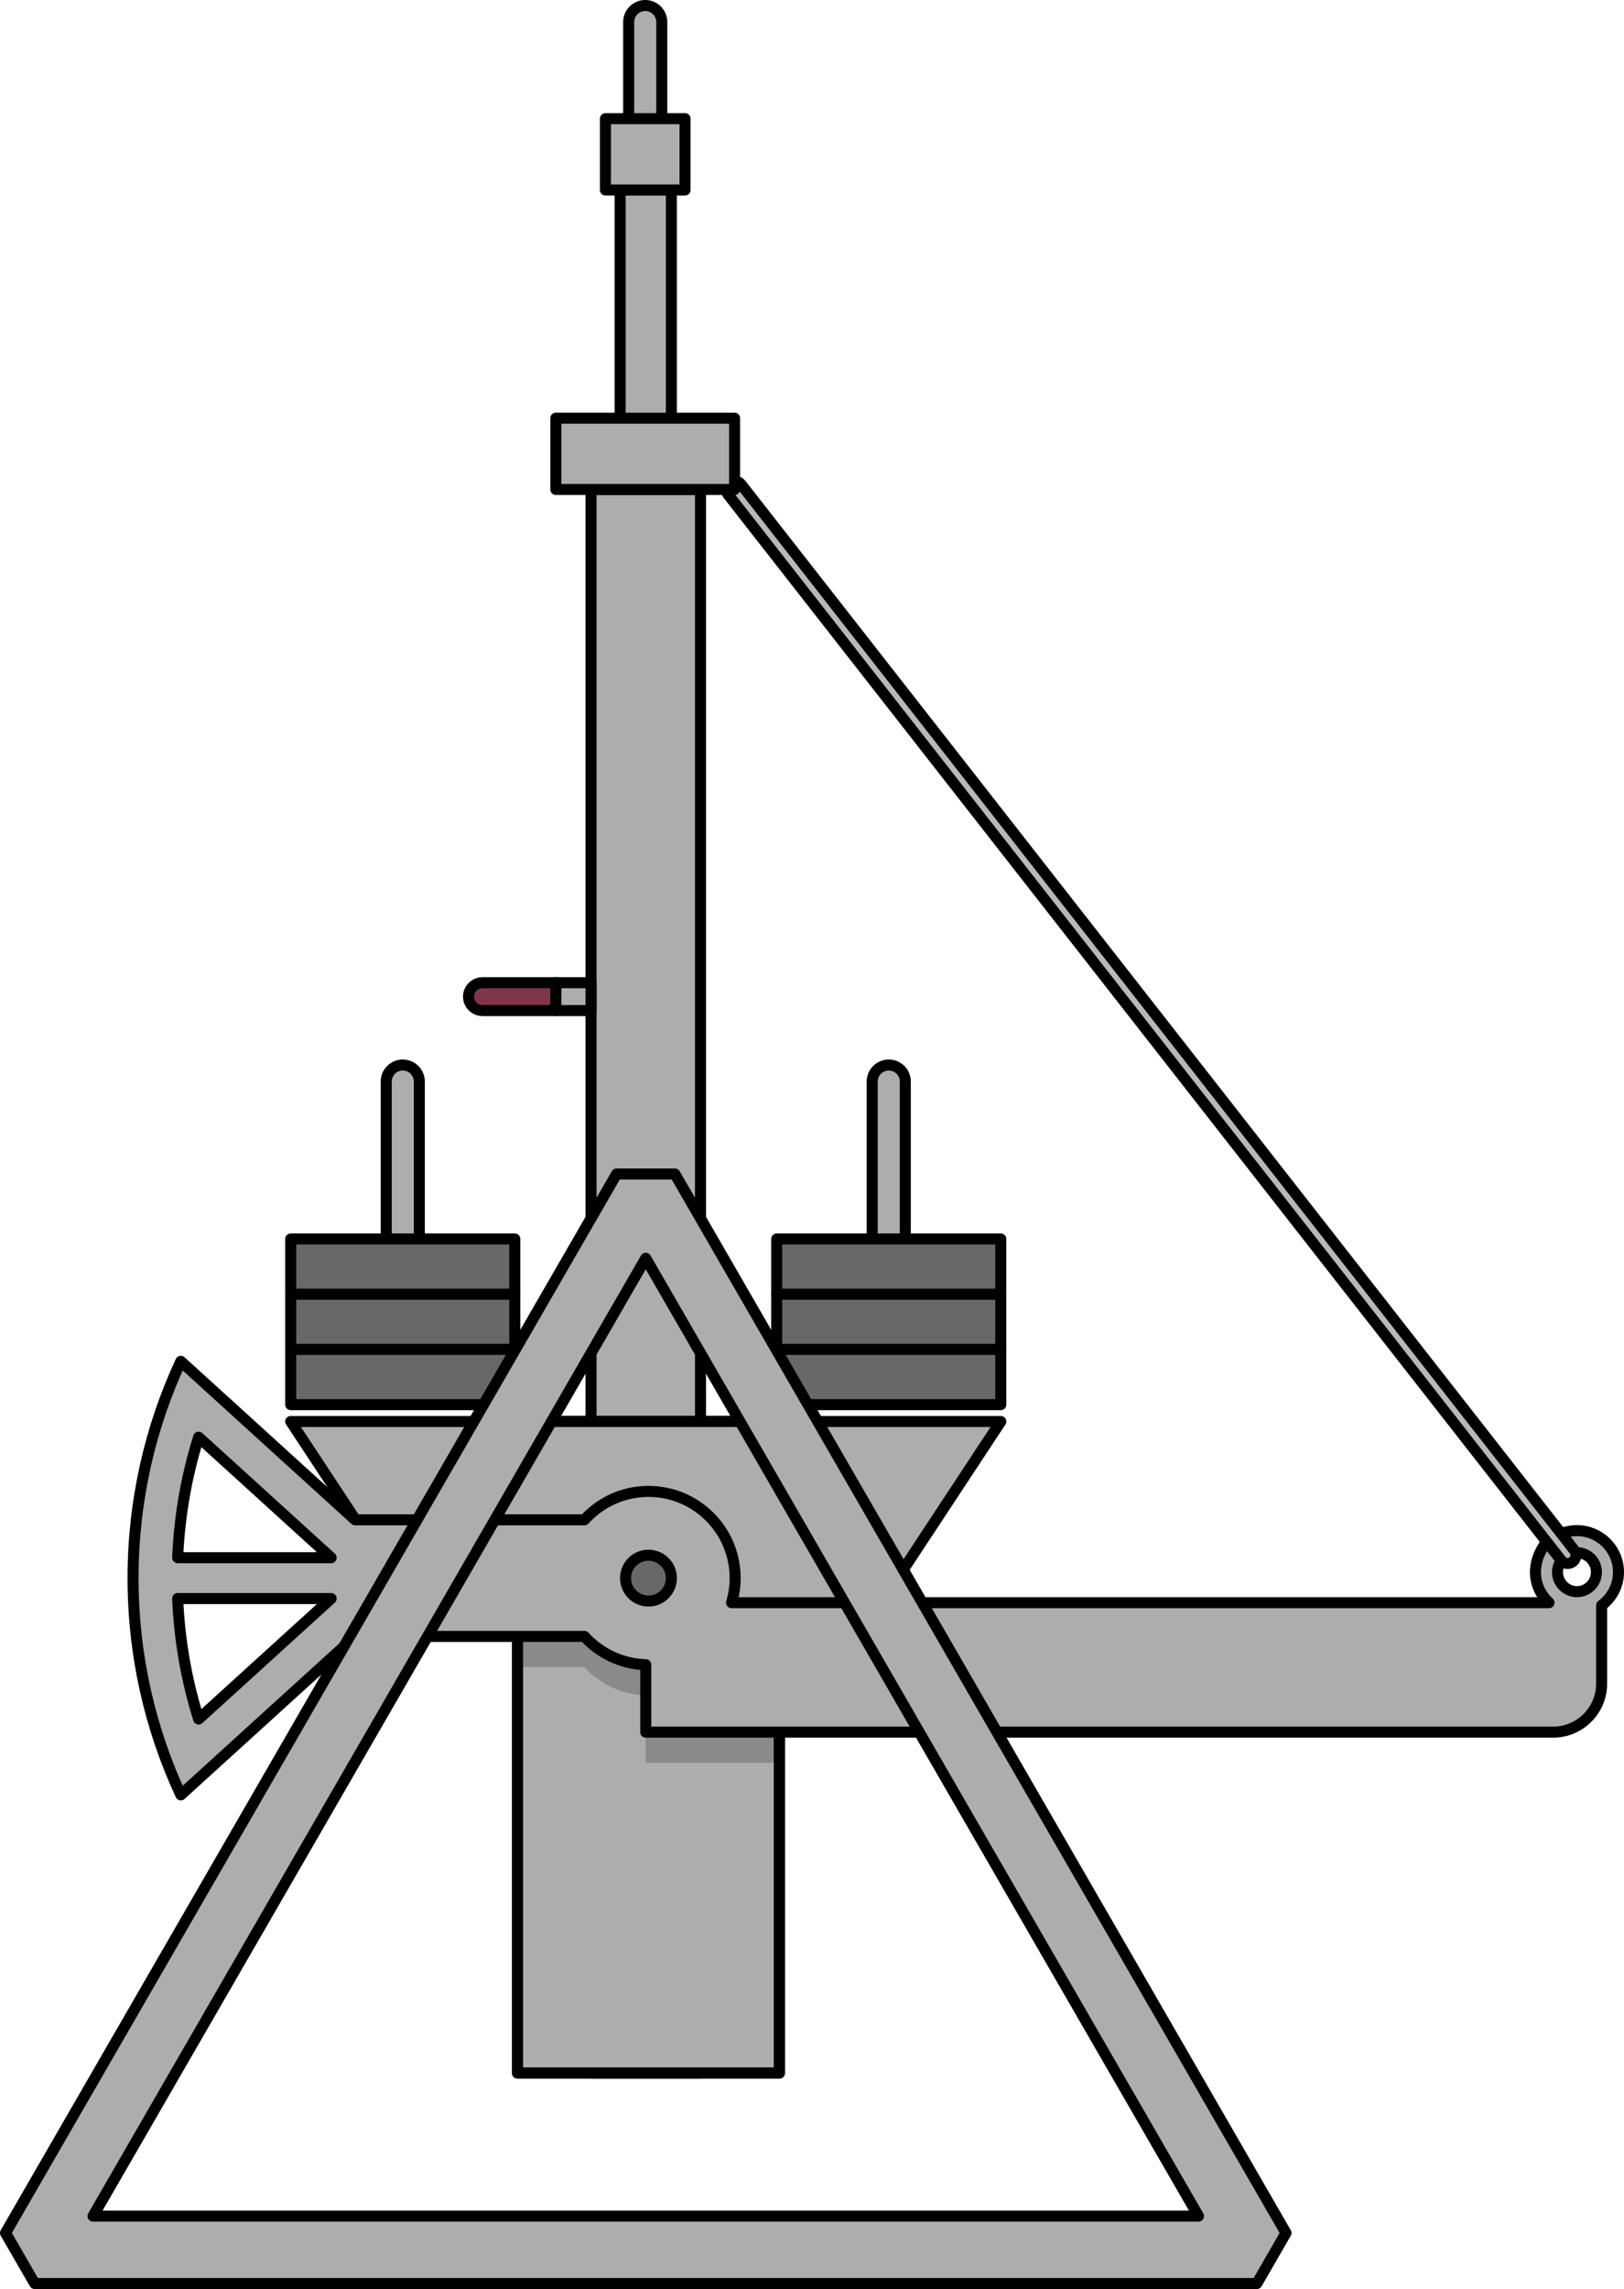
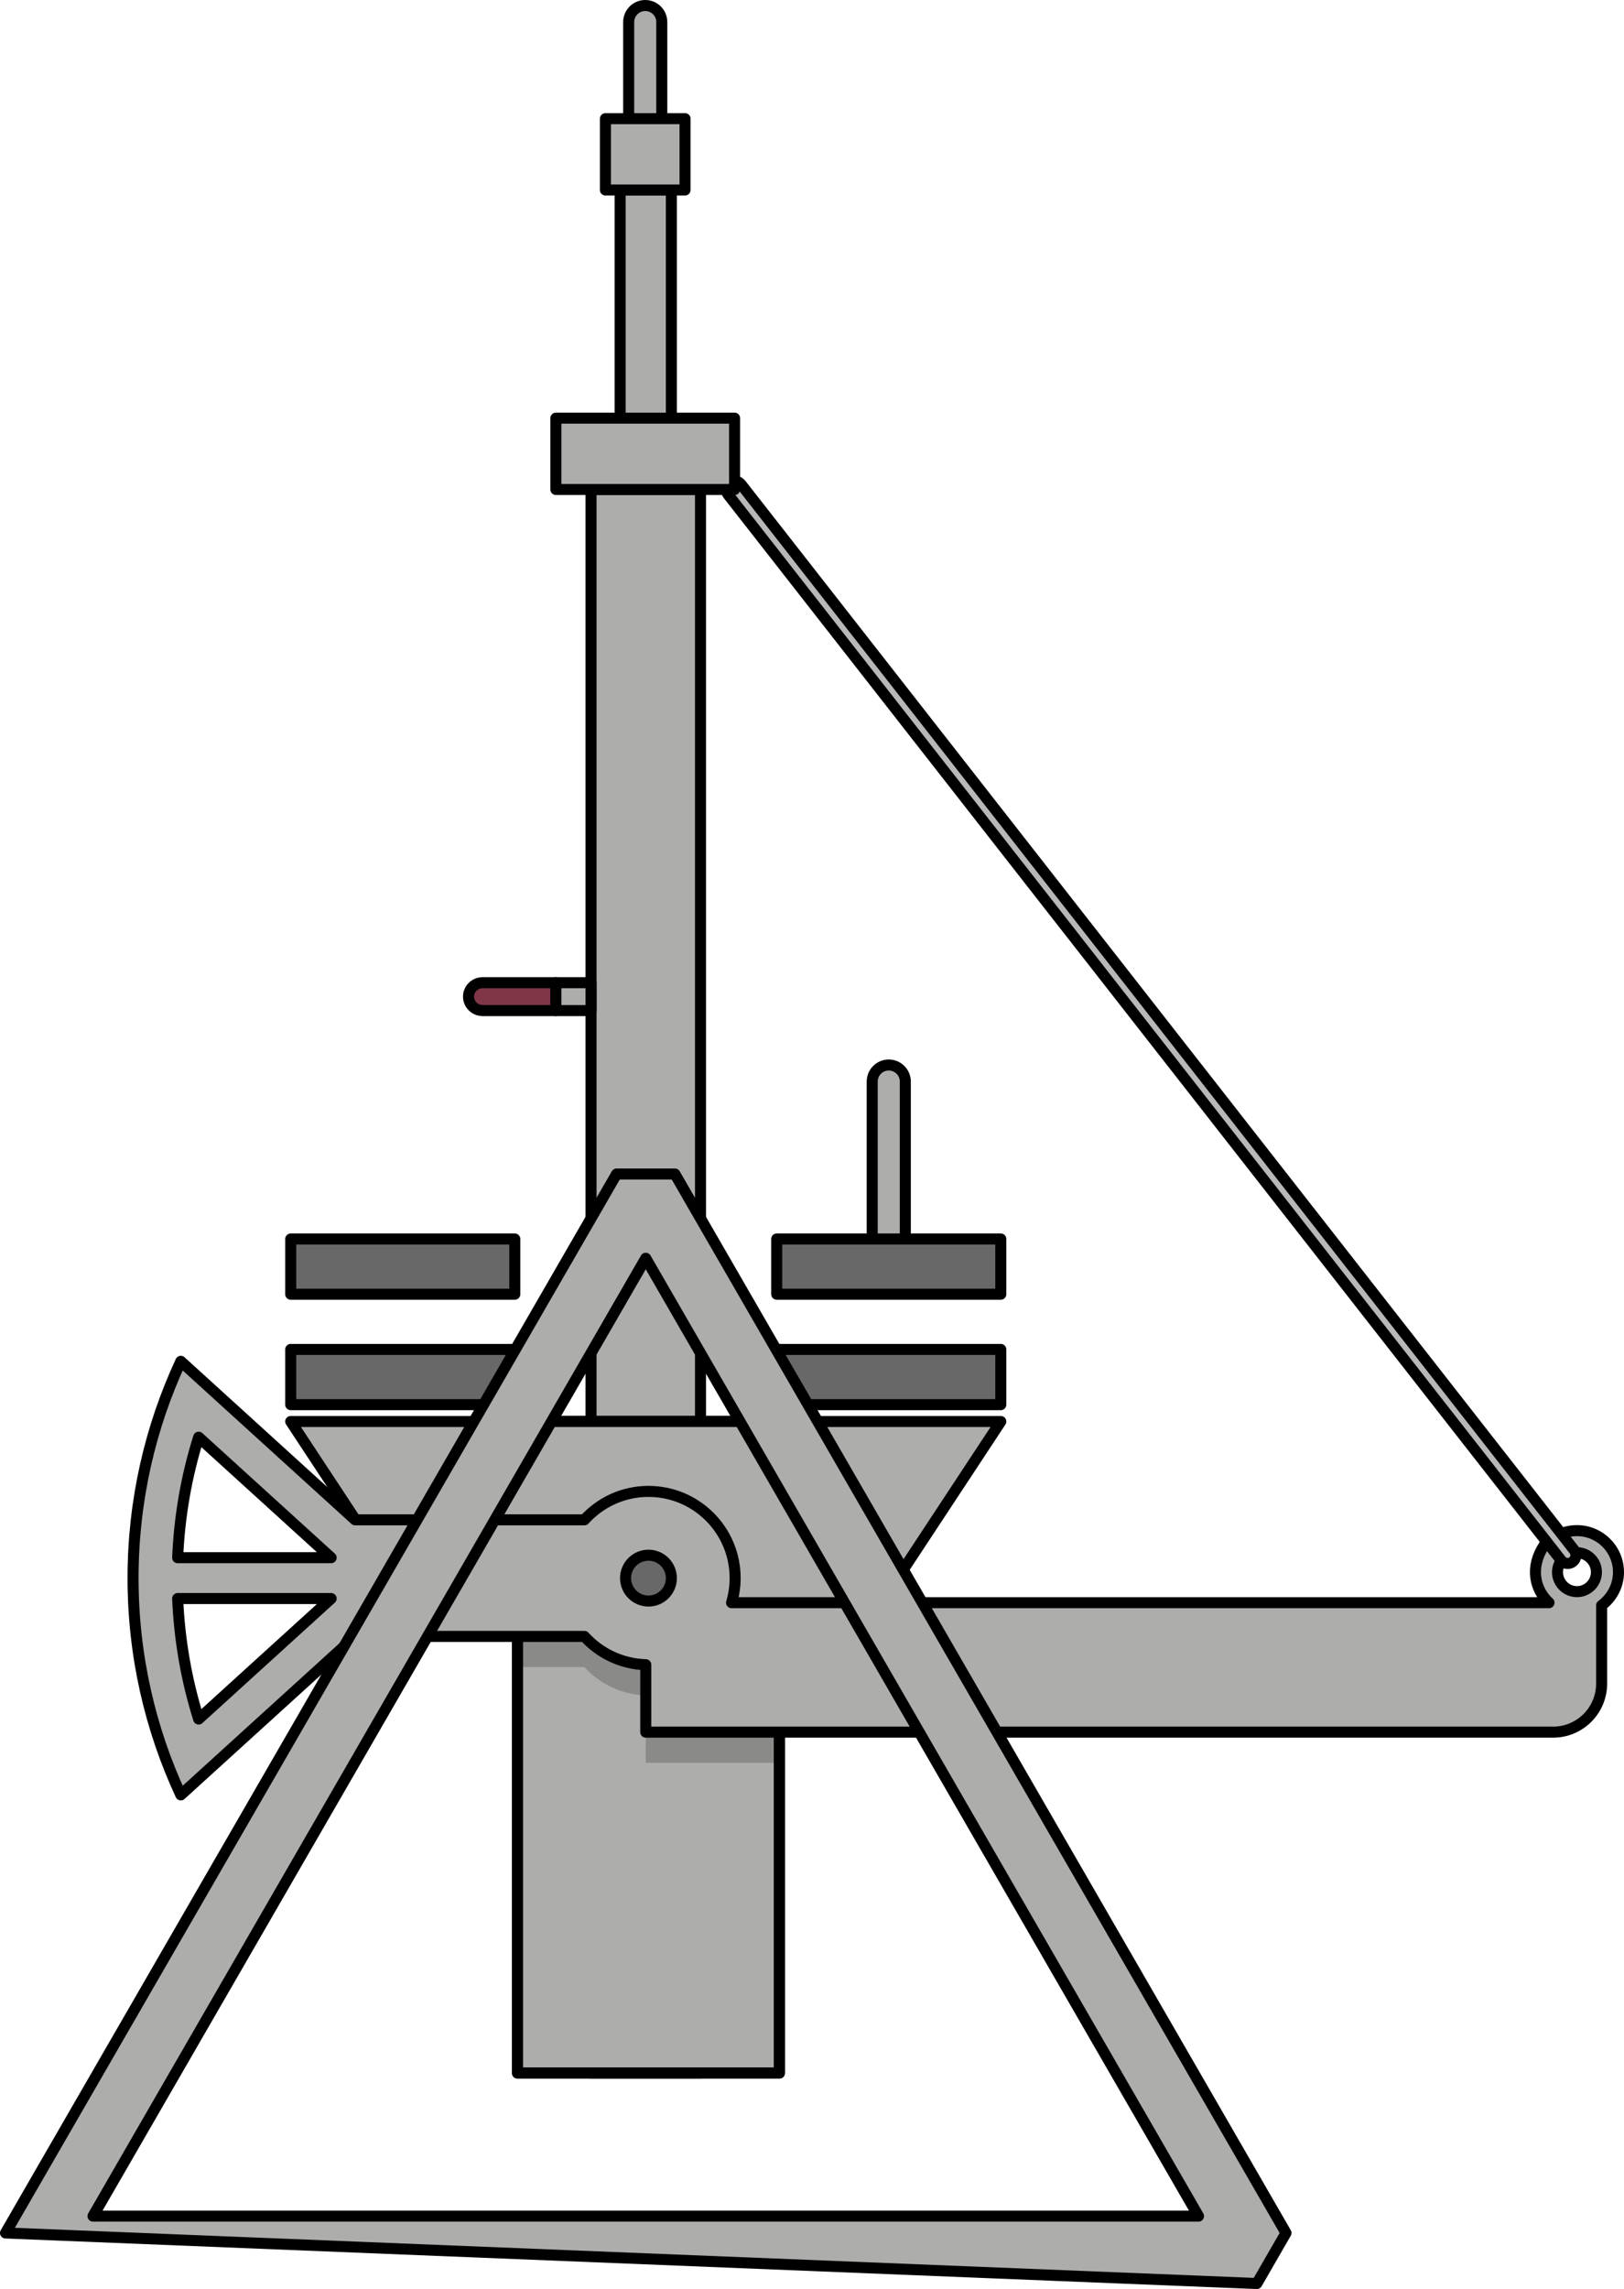
<svg xmlns="http://www.w3.org/2000/svg" version="1.1" id="Layer_1" x="0px" y="0px" width="147.189px" height="207.363px" viewBox="0 0 147.189 207.363" enable-background="new 0 0 147.189 207.363" xml:space="preserve">
  <g>
    <g>
      <path fill="#ADADAB" stroke="#000000" stroke-linecap="round" stroke-linejoin="round" stroke-miterlimit="10" d="M80.552,116.982    c-0.828,0-1.5-0.386-1.5-0.863v-18.14c0-0.829,0.672-1.5,1.5-1.5s1.5,0.671,1.5,1.5v18.14    C82.052,116.673,81.38,116.982,80.552,116.982z" />
    </g>
    <g>
      <path fill="#ADADAB" stroke="#000000" stroke-linecap="round" stroke-linejoin="round" stroke-miterlimit="10" d="M58.48,21.003    c-0.828,0-1.5-0.386-1.5-0.863V2c0-0.829,0.672-1.5,1.5-1.5s1.5,0.671,1.5,1.5v18.14C59.98,20.694,59.308,21.003,58.48,21.003z" />
    </g>
    <g>
-       <path fill="#ADADAB" stroke="#000000" stroke-linecap="round" stroke-linejoin="round" stroke-miterlimit="10" d="M36.504,116.982    c-0.828,0-1.5-0.386-1.5-0.863v-18.14c0-0.829,0.672-1.5,1.5-1.5s1.5,0.671,1.5,1.5v18.14    C38.004,116.673,37.332,116.982,36.504,116.982z" />
-     </g>
+       </g>
    <rect x="53.568" y="44.341" fill="#ADADAB" stroke="#000000" stroke-linecap="round" stroke-linejoin="round" stroke-miterlimit="10" width="9.92" height="143.456" />
    <rect x="56.207" y="17.211" fill="#ADADAB" stroke="#000000" stroke-linecap="round" stroke-linejoin="round" stroke-miterlimit="10" width="4.641" height="22.253" />
    <rect x="46.902" y="128.773" fill="#ADADAB" stroke="#000000" stroke-linecap="round" stroke-linejoin="round" stroke-miterlimit="10" width="23.739" height="59.024" />
    <path opacity="0.2" d="M70.641,159.693v-11.729h-4.337c0.208-0.706,0.324-1.451,0.324-2.225c0-4.339-3.518-7.857-7.857-7.857   c-2.303,0-4.368,0.997-5.805,2.575h-6.065v10.562h6.065c1.385,1.522,3.357,2.494,5.56,2.562v6.11H70.641z" />
    <rect x="46.902" y="128.773" fill="none" stroke="#000000" stroke-linecap="round" stroke-linejoin="round" stroke-miterlimit="10" width="23.739" height="59.024" />
    <polygon fill="#ADADAB" stroke="#000000" stroke-linecap="round" stroke-linejoin="round" stroke-miterlimit="10" points="   79.374,145.969 37.681,145.969 26.349,128.773 90.706,128.773  " />
    <path fill="#ADADAB" stroke="#000000" stroke-linecap="round" stroke-linejoin="round" stroke-miterlimit="10" d="M140.509,139.432   c-0.22,0.145-0.416,0.342-0.562,0.562c-1.324,2.002-0.834,4.019,0.444,5.193H66.304c0.208-0.706,0.324-1.451,0.324-2.225   c0-4.339-3.518-7.857-7.857-7.857c-2.303,0-4.368,0.997-5.805,2.575H32.185l-15.797-14.358c-2.772,5.972-4.329,12.622-4.329,19.639   c0,7.017,1.557,13.667,4.329,19.639l15.797-14.357h20.782c1.385,1.522,3.357,2.494,5.56,2.562v6.11h82.235c2.43,0,4.4-1.97,4.4-4.4   v-7.083c0.921-0.687,1.527-1.775,1.527-3.009C146.689,139.574,143.506,137.454,140.509,139.432z M18.004,155.727   c-1.109-3.529-1.744-7.18-1.902-10.915h13.911L18.004,155.727z M16.102,141.111c0.158-3.735,0.792-7.386,1.902-10.915   l12.009,10.915H16.102z M142.926,144.187c-0.972,0-1.763-0.791-1.763-1.764c0-0.972,0.791-1.763,1.763-1.763   c0.973,0,1.764,0.791,1.764,1.763C144.689,143.396,143.898,144.187,142.926,144.187z" />
    <rect x="70.397" y="112.24" fill="#686868" stroke="#000000" stroke-linecap="round" stroke-linejoin="round" stroke-miterlimit="10" width="20.309" height="5.002" />
-     <rect x="70.397" y="117.243" fill="#686868" stroke="#000000" stroke-linecap="round" stroke-linejoin="round" stroke-miterlimit="10" width="20.309" height="5.002" />
    <rect x="70.397" y="122.245" fill="#686868" stroke="#000000" stroke-linecap="round" stroke-linejoin="round" stroke-miterlimit="10" width="20.309" height="5.002" />
    <rect x="26.349" y="112.24" fill="#686868" stroke="#000000" stroke-linecap="round" stroke-linejoin="round" stroke-miterlimit="10" width="20.309" height="5.002" />
-     <rect x="26.349" y="117.243" fill="#686868" stroke="#000000" stroke-linecap="round" stroke-linejoin="round" stroke-miterlimit="10" width="20.309" height="5.002" />
    <rect x="26.349" y="122.245" fill="#686868" stroke="#000000" stroke-linecap="round" stroke-linejoin="round" stroke-miterlimit="10" width="20.309" height="5.002" />
-     <path fill="#ADADAB" stroke="#000000" stroke-linecap="round" stroke-linejoin="round" stroke-miterlimit="10" d="M113.912,206.863   H3.143L0.5,202.284l55.384-95.93h5.286l55.384,95.93L113.912,206.863z M8.429,200.758h100.196l-50.098-86.772L8.429,200.758z" />
+     <path fill="#ADADAB" stroke="#000000" stroke-linecap="round" stroke-linejoin="round" stroke-miterlimit="10" d="M113.912,206.863   L0.5,202.284l55.384-95.93h5.286l55.384,95.93L113.912,206.863z M8.429,200.758h100.196l-50.098-86.772L8.429,200.758z" />
    <circle fill="#686868" stroke="#000000" stroke-linecap="round" stroke-linejoin="round" stroke-miterlimit="10" cx="58.772" cy="142.962" r="2.076" />
    <path fill="#813648" stroke="#000000" stroke-linecap="round" stroke-linejoin="round" stroke-miterlimit="10" d="M43.704,89.023   v0.003c-0.686,0.012-1.239,0.57-1.239,1.259c0,0.689,0.553,1.247,1.239,1.259v0.005h6.677v-2.527H43.704z" />
    <rect x="50.381" y="89.023" fill="#ADADAB" stroke="#000000" stroke-linecap="round" stroke-linejoin="round" stroke-miterlimit="10" width="3.187" height="2.527" />
    <rect x="54.871" y="10.751" fill="#ADADAB" stroke="#000000" stroke-linecap="round" stroke-linejoin="round" stroke-miterlimit="10" width="7.217" height="6.46" />
    <path fill="#B8B8B8" stroke="#000000" stroke-miterlimit="10" d="M142.082,141.635c-0.224,0-0.443-0.099-0.592-0.288L65.988,44.803   c-0.255-0.326-0.197-0.797,0.129-1.053c0.326-0.257,0.797-0.198,1.053,0.129l75.502,96.544c0.255,0.326,0.197,0.797-0.129,1.053   C142.406,141.584,142.243,141.635,142.082,141.635z" />
    <rect x="50.381" y="37.881" fill="#ADADAB" stroke="#000000" stroke-linecap="round" stroke-linejoin="round" stroke-miterlimit="10" width="16.198" height="6.46" />
  </g>
</svg>